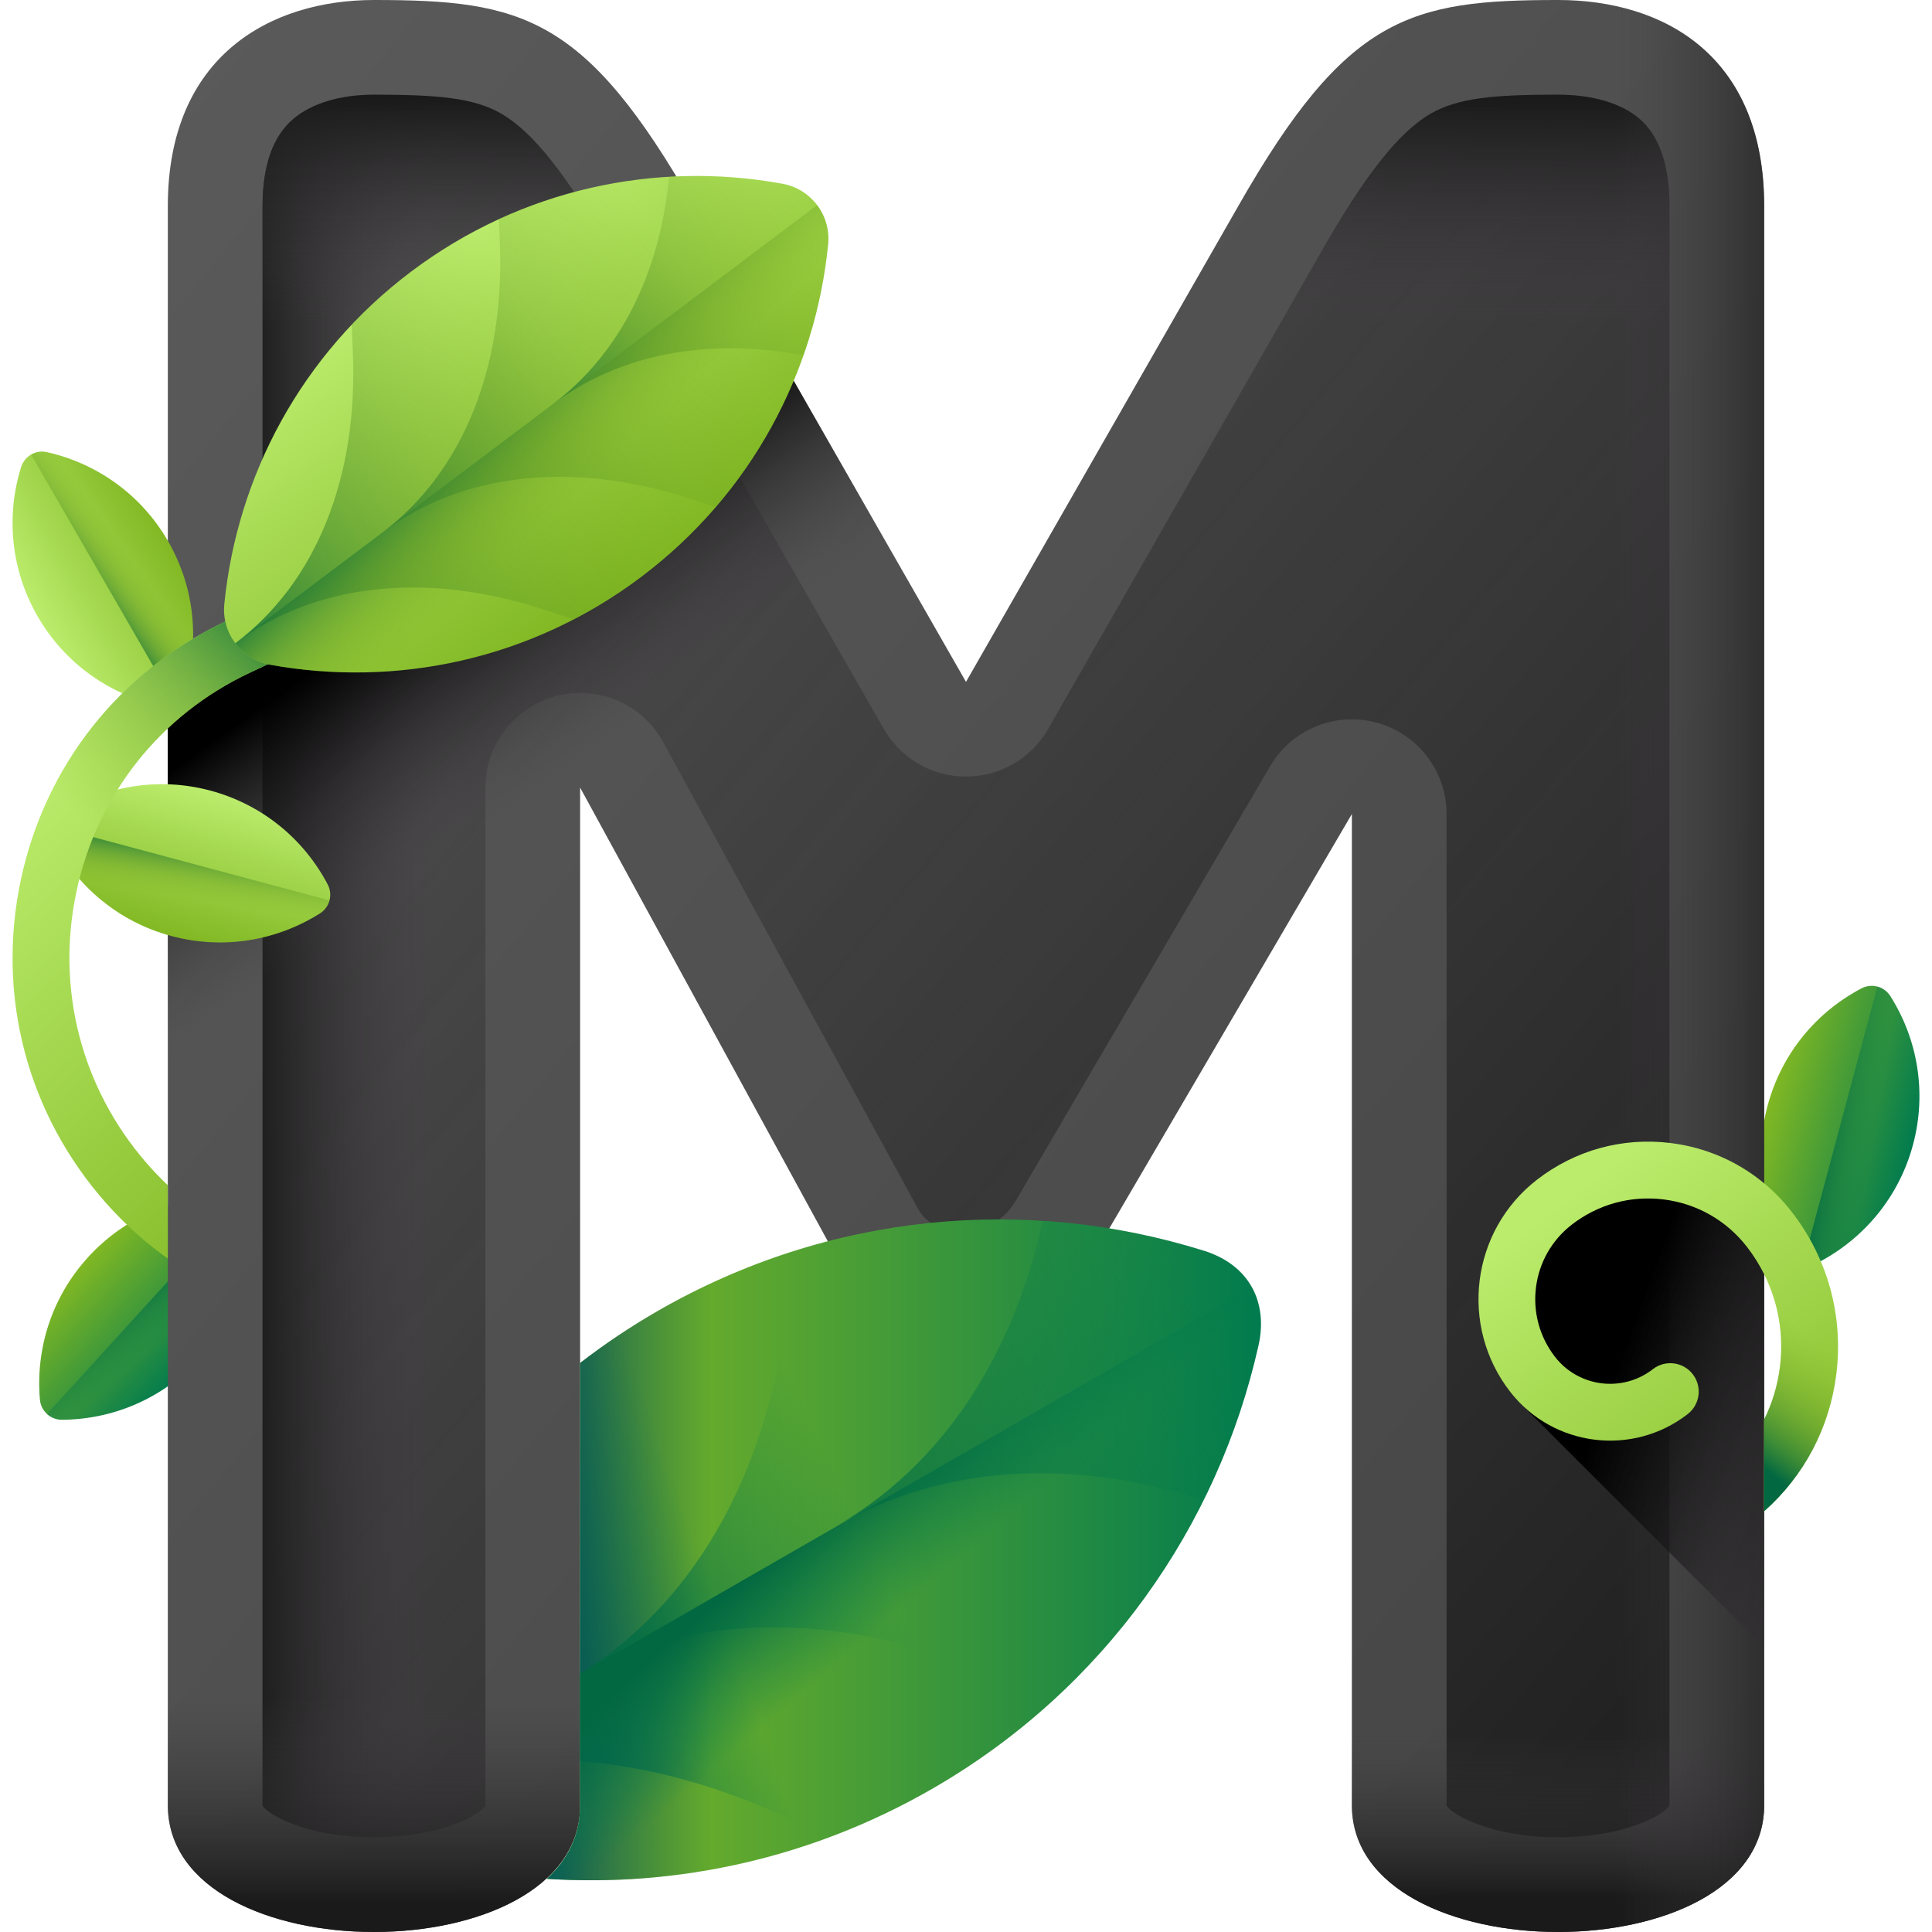
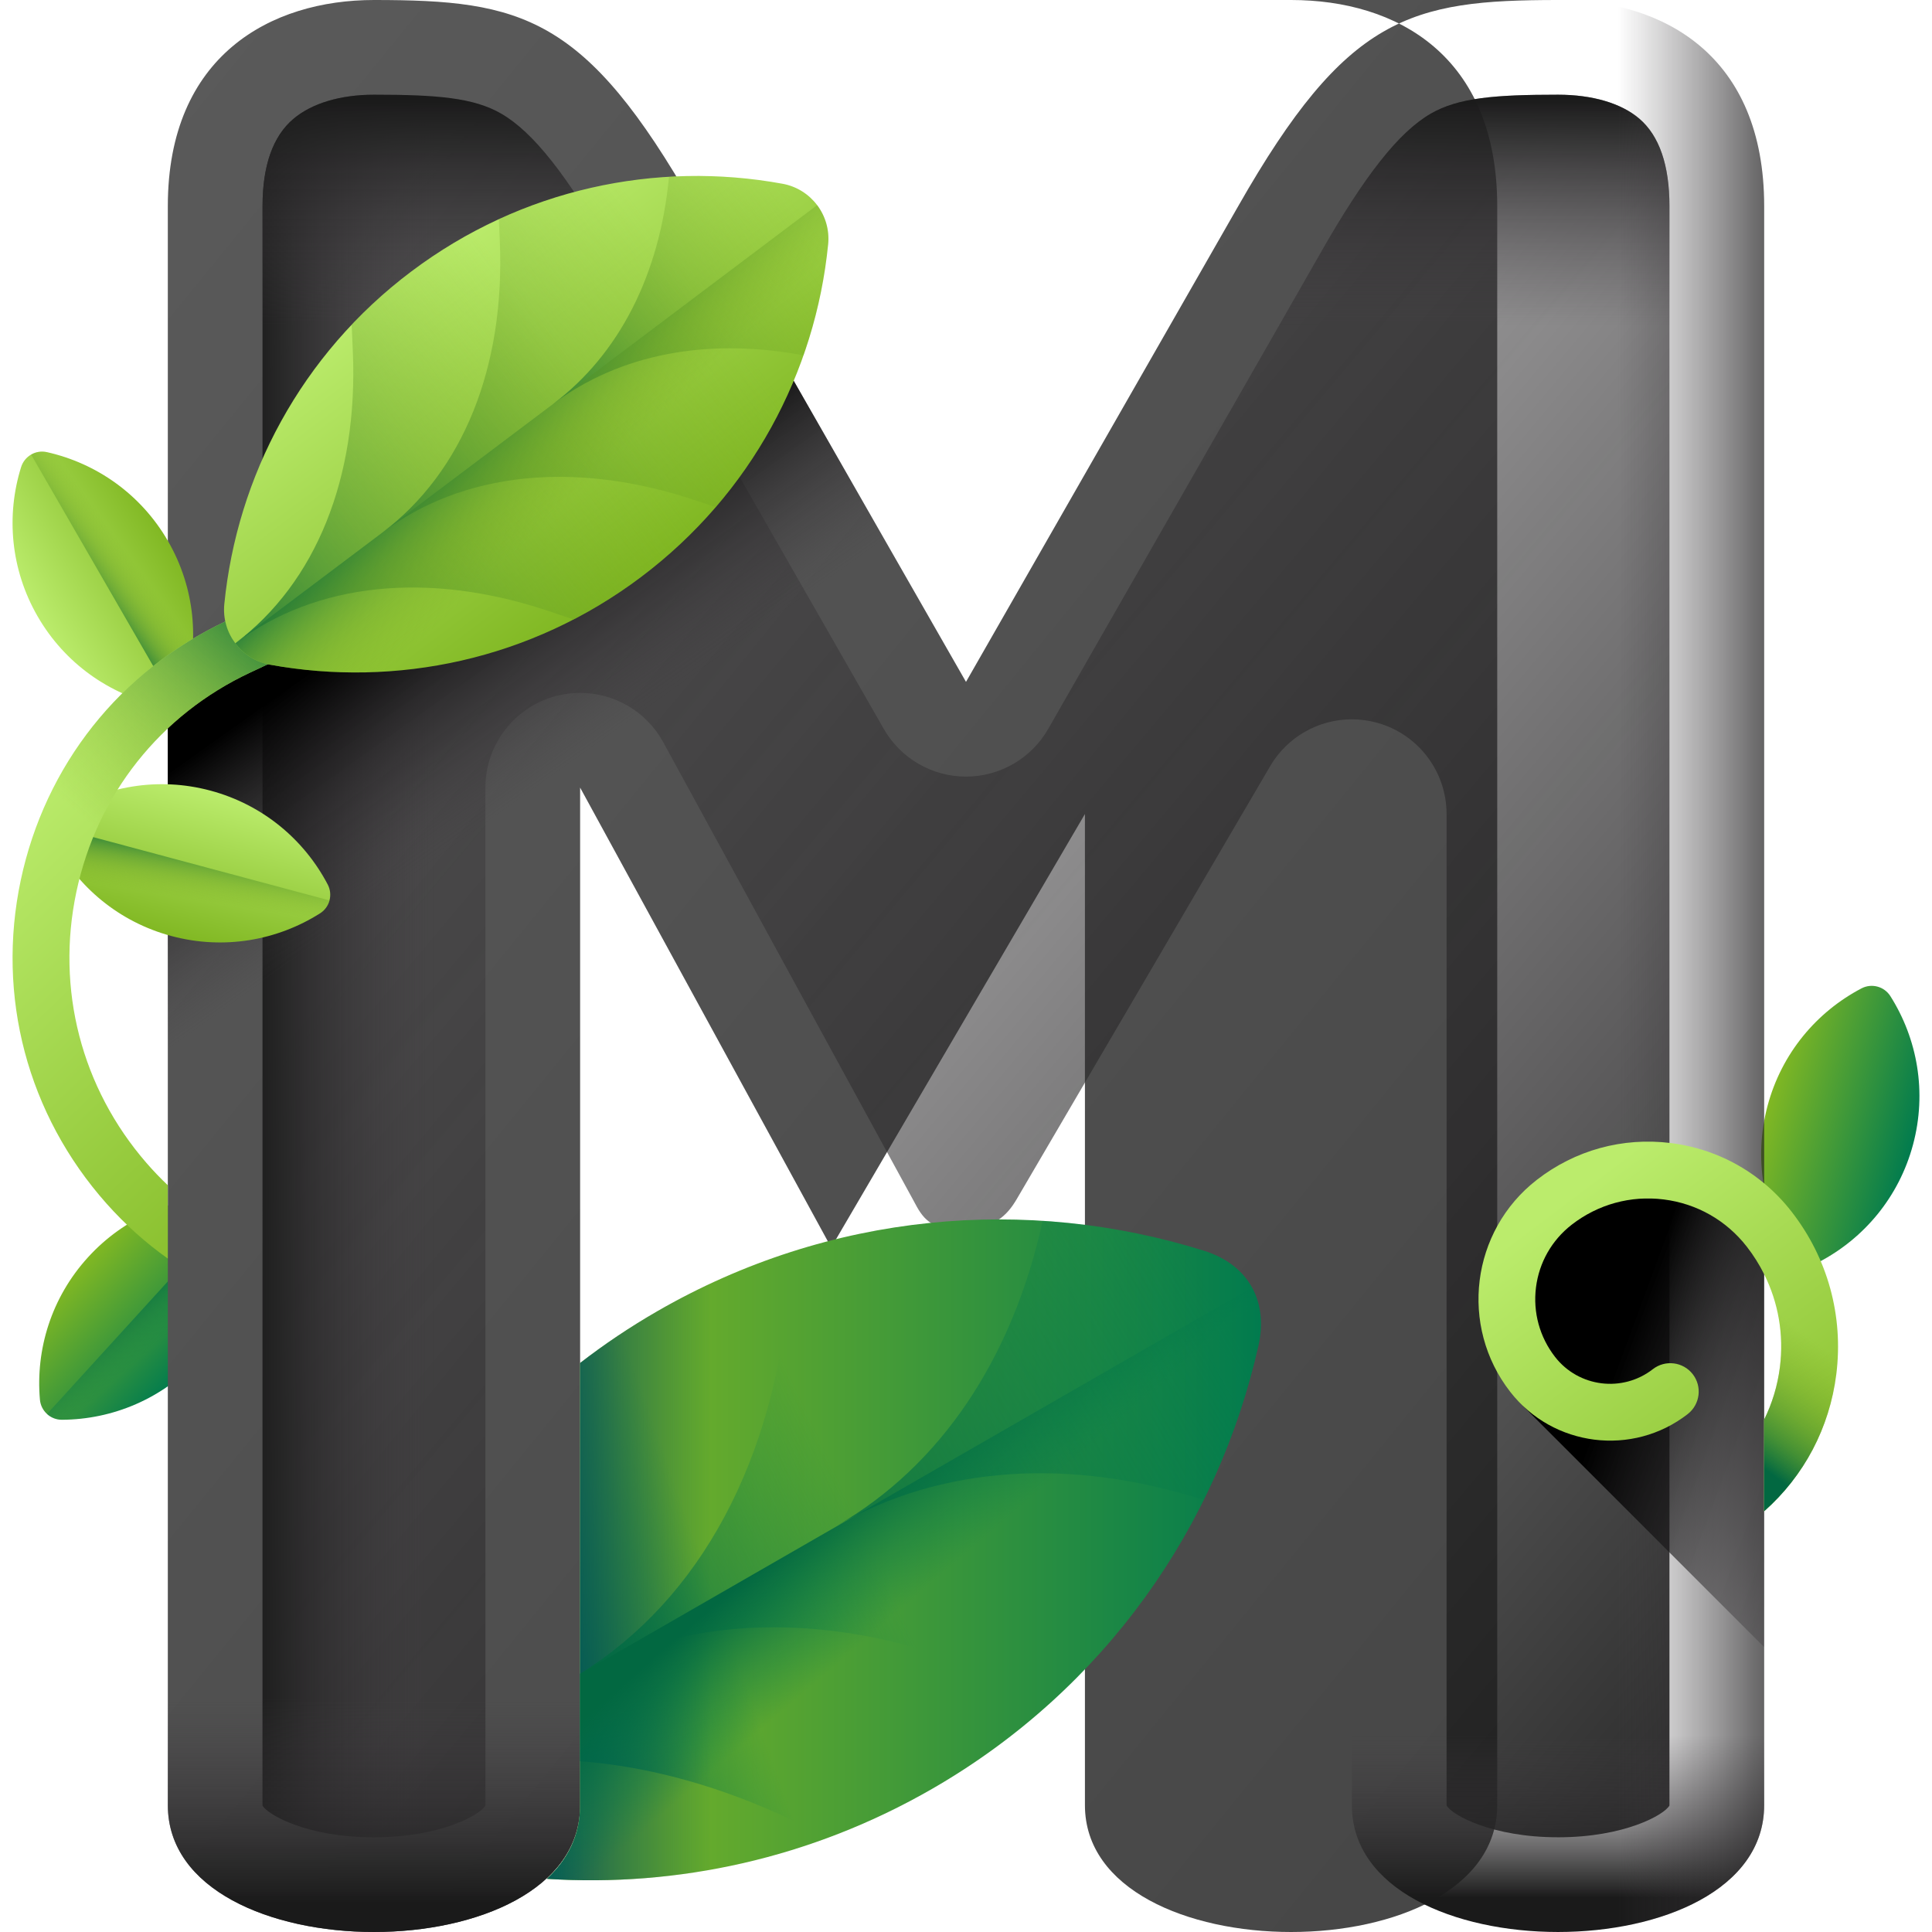
<svg xmlns="http://www.w3.org/2000/svg" xmlns:xlink="http://www.w3.org/1999/xlink" id="Capa_1" enable-background="new 0 0 510 510" height="512" viewBox="0 0 510 510" width="512">
  <linearGradient id="lg1">
    <stop offset="0" stop-color="#81b823" />
    <stop offset="1" stop-color="#017b4e" />
  </linearGradient>
  <linearGradient id="SVGID_1_" gradientTransform="matrix(.966 .259 -.259 .966 1356.881 1033.338)" gradientUnits="userSpaceOnUse" x1="-1051.85" x2="-1012.107" xlink:href="#lg1" y1="-485.78" y2="-485.78" />
  <linearGradient id="lg2">
    <stop offset="0" stop-color="#017b4e" stop-opacity="0" />
    <stop offset="1" stop-color="#026841" />
  </linearGradient>
  <linearGradient id="SVGID_00000008116443312705147110000008342986308940445081_" gradientTransform="matrix(.966 .259 -.259 .966 1356.881 1033.338)" gradientUnits="userSpaceOnUse" x1="-1022.724" x2="-1038.026" xlink:href="#lg2" y1="-486.755" y2="-485.116" />
  <linearGradient id="SVGID_00000018949425082037635650000009602571103008914571_" gradientTransform="matrix(.739 .674 .674 -.739 -506.253 -1628.156)" gradientUnits="userSpaceOnUse" x1="1711.479" x2="1751.222" xlink:href="#lg1" y1="-1092.237" y2="-1092.237" />
  <linearGradient id="SVGID_00000165949139053846106670000014127317001167049117_" gradientTransform="matrix(.739 .674 .674 -.739 -506.253 -1628.156)" gradientUnits="userSpaceOnUse" x1="1740.604" x2="1725.303" xlink:href="#lg2" y1="-1093.211" y2="-1091.572" />
  <linearGradient id="SVGID_00000008844942232101833060000002326531146927508610_" gradientUnits="userSpaceOnUse" x1="9.873" x2="505.873" y1="57.671" y2="461.671">
    <stop offset="0" stop-color="#5a5a5a" />
    <stop offset="1" stop-color="#444" />
  </linearGradient>
  <linearGradient id="lg3">
    <stop offset="0" stop-color="#433f43" stop-opacity="0" />
    <stop offset="1" stop-color="#1a1a1a" />
  </linearGradient>
  <linearGradient id="SVGID_00000166652006694427864810000011392392711968650160_" gradientUnits="userSpaceOnUse" x1="-51.858" x2="510.614" xlink:href="#lg3" y1="-.31" y2="472.167" />
  <linearGradient id="SVGID_00000059297700212741596180000000521825212204257678_" gradientUnits="userSpaceOnUse" x1="114.667" x2="66.293" xlink:href="#lg3" y1="255" y2="255" />
  <linearGradient id="SVGID_00000107581404481774156210000015579935607139992994_" gradientUnits="userSpaceOnUse" x1="363.776" x2="363.776" xlink:href="#lg3" y1="86" y2="25.996" />
  <linearGradient id="SVGID_00000000922620246504220170000017662046488724773031_" gradientUnits="userSpaceOnUse" x1="146.224" x2="146.224" xlink:href="#lg3" y1="86" y2="25.996" />
  <linearGradient id="SVGID_00000103235414277254107100000003001654345492506272_" gradientUnits="userSpaceOnUse" x1="411.279" x2="411.279" xlink:href="#lg3" y1="458" y2="501" />
  <linearGradient id="SVGID_00000111890257629171355110000014438782813884399773_" gradientUnits="userSpaceOnUse" x1="427" x2="481.083" xlink:href="#lg3" y1="255" y2="255" />
  <linearGradient id="SVGID_00000092438930515733588740000000960375591455081121_" gradientUnits="userSpaceOnUse" x1="98.721" x2="98.721" xlink:href="#lg3" y1="448.152" y2="502.383" />
  <linearGradient id="lg4">
    <stop offset="0" stop-color="#433f43" stop-opacity="0" />
    <stop offset="1" />
  </linearGradient>
  <linearGradient id="SVGID_00000169550541297253483330000014883326309998601385_" gradientUnits="userSpaceOnUse" x1="103.51" x2="68.843" xlink:href="#lg4" y1="235.135" y2="186.468" />
  <linearGradient id="SVGID_00000085940024058638362960000000319300151782566298_" gradientUnits="userSpaceOnUse" x1="504.96" x2="426.46" xlink:href="#lg4" y1="390.073" y2="361.073" />
  <linearGradient id="lg5">
    <stop offset="0" stop-color="#bbec6c" />
    <stop offset="1" stop-color="#81b823" />
  </linearGradient>
  <linearGradient id="SVGID_00000163036947703206385540000016419767310166275210_" gradientUnits="userSpaceOnUse" x1="414.639" x2="486.184" xlink:href="#lg5" y1="315.58" y2="410.419" />
  <linearGradient id="lg6">
    <stop offset="0" stop-color="#78a91f" stop-opacity="0" />
    <stop offset=".163" stop-color="#73a620" stop-opacity=".163" />
    <stop offset=".354" stop-color="#659e24" stop-opacity=".354" />
    <stop offset=".559" stop-color="#4e912b" stop-opacity=".559" />
    <stop offset=".774" stop-color="#2d8034" stop-opacity=".774" />
    <stop offset=".994" stop-color="#036941" stop-opacity=".994" />
    <stop offset="1" stop-color="#026841" />
  </linearGradient>
  <linearGradient id="SVGID_00000144325484289639160960000006642116015355963293_" gradientUnits="userSpaceOnUse" x1="463.025" x2="442.025" xlink:href="#lg6" y1="341.939" y2="369.939" />
  <linearGradient id="SVGID_00000121991885344914190750000010730916745194419639_" gradientTransform="matrix(.866 -.5 .5 .866 3268.679 -57.675)" gradientUnits="userSpaceOnUse" x1="-2932.35" x2="-2892.607" xlink:href="#lg5" y1="-1438.501" y2="-1438.501" />
  <linearGradient id="SVGID_00000098193955042273123030000009092604201820958873_" gradientTransform="matrix(.866 -.5 .5 .866 3268.679 -57.675)" gradientUnits="userSpaceOnUse" x1="-2903.225" x2="-2918.526" xlink:href="#lg6" y1="-1439.476" y2="-1437.836" />
  <linearGradient id="SVGID_00000013191831209076549750000001140116083405542317_" gradientTransform="matrix(-.259 .966 -.966 -.259 -3851.13 3270.797)" gradientUnits="userSpaceOnUse" x1="-3968.879" x2="-3929.136" xlink:href="#lg5" y1="-2981.031" y2="-2981.031" />
  <linearGradient id="SVGID_00000181780519145136635910000001513898217849875880_" gradientTransform="matrix(-.259 .966 -.966 -.259 -3851.13 3270.797)" gradientUnits="userSpaceOnUse" x1="-3939.754" x2="-3955.055" xlink:href="#lg6" y1="-2982.005" y2="-2980.366" />
  <linearGradient id="SVGID_00000081633291768784898250000002174044538717772479_" gradientUnits="userSpaceOnUse" x1="19.18" x2="116.613" xlink:href="#lg5" y1="194.743" y2="295.971" />
  <linearGradient id="SVGID_00000062910283734777669080000006965288291063523769_" gradientTransform="matrix(0 1 1 0 -1113.402 758.583)" gradientUnits="userSpaceOnUse" x1="-526.253" x2="-586.253" xlink:href="#lg6" y1="1154.779" y2="1205.779" />
  <linearGradient id="SVGID_00000068635822498643814120000011720468787560692141_" gradientTransform="matrix(.602 .799 -.799 .602 -5245.679 3416.397)" gradientUnits="userSpaceOnUse" x1="548.951" x2="649.858" xlink:href="#lg5" y1="-6289.171" y2="-6289.171" />
  <linearGradient id="SVGID_00000056406029964135252910000010396420504959873214_" gradientTransform="matrix(.602 .799 -.799 .602 -5245.679 3416.397)" gradientUnits="userSpaceOnUse" x1="599.404" x2="599.404" xlink:href="#lg6" y1="-6306.515" y2="-6177.755" />
  <linearGradient id="SVGID_00000142856539393157138500000004016878660774916029_" gradientTransform="matrix(.602 .799 -.799 .602 -5245.679 3416.397)" gradientUnits="userSpaceOnUse" x1="599.404" x2="599.404" xlink:href="#lg6" y1="-6344.44" y2="-6211.702" />
  <linearGradient id="SVGID_00000098180989925391550580000017063713283766959233_" gradientTransform="matrix(.602 .799 -.799 .602 -5245.679 3416.397)" gradientUnits="userSpaceOnUse" x1="599.404" x2="599.404" xlink:href="#lg6" y1="-6378.201" y2="-6277.917" />
  <linearGradient id="SVGID_00000106865306970751295090000006777685257980906393_" gradientTransform="matrix(.602 .799 -.799 .602 -5245.679 3416.397)" gradientUnits="userSpaceOnUse" x1="622.9" x2="584.05" xlink:href="#lg6" y1="-6291.647" y2="-6287.484" />
  <linearGradient id="SVGID_00000171001495263325529600000007674192668325940141_" gradientUnits="userSpaceOnUse" x1="144.365" x2="332.872" xlink:href="#lg1" y1="409.12" y2="409.12" />
  <linearGradient id="SVGID_00000143582024317924470370000015716250900154923922_" gradientUnits="userSpaceOnUse" x1="187.316" x2="137.872" xlink:href="#lg2" y1="417.03" y2="434.403" />
  <linearGradient id="SVGID_00000035507511584841694890000015251634496308361137_" gradientUnits="userSpaceOnUse" x1="187.586" x2="142.554" y1="409.12" y2="409.12">
    <stop offset="0" stop-color="#01525a" stop-opacity="0" />
    <stop offset="1" stop-color="#01525a" />
  </linearGradient>
  <linearGradient id="SVGID_00000023962775093871391360000009688068113839505081_" gradientUnits="userSpaceOnUse" x1="225.066" x2="146.537" xlink:href="#lg2" y1="398.309" y2="434.857" />
  <linearGradient id="SVGID_00000024700093989717349390000015621956512942685619_" gradientTransform="matrix(.5 .866 -.866 .5 -1587.674 -307.01)" gradientUnits="userSpaceOnUse" x1="1518.961" x2="1518.961" xlink:href="#lg2" y1="-1327.479" y2="-1182.305" />
  <linearGradient id="SVGID_00000110455870280116620710000016589950778701737604_" gradientUnits="userSpaceOnUse" x1="241.028" x2="219.527" xlink:href="#lg2" y1="422.086" y2="397.085" />
  <g>
    <g>
      <path d="m466.601 291.871c-3.718 13.877-1.14 27.957 5.983 39.208 1.621 2.561 4.936 3.449 7.621 2.042 11.794-6.182 21.067-17.087 24.785-30.964s1.14-27.957-5.983-39.208c-1.621-2.561-4.936-3.449-7.621-2.042-11.794 6.183-21.067 17.087-24.785 30.964z" fill="url(#SVGID_1_)" />
-       <path d="m480.204 333.121c11.794-6.182 21.067-17.087 24.785-30.964s1.14-27.957-5.983-39.208c-.811-1.28-2.045-2.143-3.412-2.509l-19.6 73.147c1.368.367 2.868.237 4.21-.466z" fill="url(#SVGID_00000008116443312705147110000008342986308940445081_)" />
    </g>
    <g>
      <path d="m23.23 331.892c9.676-10.619 22.921-16.048 36.237-16.123 3.031-.017 5.568 2.294 5.832 5.314 1.16 13.266-3.015 26.957-12.691 37.576s-22.921 16.048-36.237 16.123c-3.031.017-5.568-2.294-5.832-5.314-1.161-13.265 3.015-26.957 12.691-37.576z" fill="url(#SVGID_00000018949425082037635650000009602571103008914571_)" />
      <path d="m65.298 321.082c1.161 13.266-3.015 26.957-12.691 37.576s-22.921 16.048-36.237 16.123c-1.515.009-2.907-.565-3.953-1.518l51.003-55.977c1.046.954 1.746 2.287 1.878 3.796z" fill="url(#SVGID_00000165949139053846106670000014127317001167049117_)" />
    </g>
    <g>
-       <path d="m411.28 0c-39.07 0-55.814 4.186-84.419 54.419l-71.861 125.581-71.861-125.581c-28.604-50.233-45.348-54.419-84.418-54.419-27.21 0-54.419 14.651-54.419 54.419v422.093c0 22.326 27.209 33.488 54.419 33.488 27.209 0 54.418-11.163 54.418-33.488v-268.605l66.279 121.395c8.371 16.047 21.627 20.233 34.186 20.233 13.256 0 27.209-4.884 36.279-20.233l66.977-114.418v261.628c0 22.326 27.209 33.488 54.419 33.488 27.209 0 54.418-11.163 54.418-33.488v-422.093c.001-39.768-26.511-54.419-54.417-54.419z" fill="url(#SVGID_00000008844942232101833060000002326531146927508610_)" />
+       <path d="m411.28 0c-39.07 0-55.814 4.186-84.419 54.419l-71.861 125.581-71.861-125.581c-28.604-50.233-45.348-54.419-84.418-54.419-27.21 0-54.419 14.651-54.419 54.419v422.093c0 22.326 27.209 33.488 54.419 33.488 27.209 0 54.418-11.163 54.418-33.488v-268.605l66.279 121.395l66.977-114.418v261.628c0 22.326 27.209 33.488 54.419 33.488 27.209 0 54.418-11.163 54.418-33.488v-422.093c.001-39.768-26.511-54.419-54.417-54.419z" fill="url(#SVGID_00000008844942232101833060000002326531146927508610_)" />
      <g>
        <path d="m411.279 485c-17.563 0-28.047-5.931-29.417-8.387-.001-.026-.002-261.729-.002-261.729 0-11.287-7.563-21.175-18.457-24.128-2.173-.589-4.373-.874-6.545-.874-8.716 0-17.009 4.574-21.573 12.373l-66.943 114.362c-2.439 4.117-5.92 7.918-14.737 7.918-7.207 0-9.618-2.191-12.021-6.795-.072-.14-.147-.279-.223-.417l-66.279-121.396c-4.457-8.164-12.959-13.022-21.938-13.022-2.052 0-4.127.253-6.186.779-11.071 2.826-18.818 12.797-18.818 24.224 0 0-.001 268.68-.002 268.706-1.37 2.456-11.853 8.387-29.416 8.387s-28.047-5.931-29.417-8.387c-.001-.026-.002-422.194-.002-422.194 0-10.708 2.743-18.459 8.154-23.038 4.863-4.116 12.415-6.382 21.265-6.382 16.557 0 26.299.774 33.602 5.004 8.405 4.87 17.377 16.214 29.091 36.785l71.888 125.627c4.452 7.783 12.731 12.584 21.697 12.584s17.245-4.801 21.698-12.583l71.862-125.582c11.74-20.617 20.713-31.961 29.118-36.831 7.302-4.23 17.045-5.004 33.602-5.004 9.059 0 16.675 2.242 21.444 6.313 5.291 4.516 7.974 12.29 7.974 23.106 0 0-.001 422.168-.002 422.194-1.371 2.456-11.853 8.387-29.417 8.387z" fill="url(#SVGID_00000166652006694427864810000011392392711968650160_)" />
        <path d="m153.14 53.097c-7.872-12.125-14.504-19.435-20.816-23.092-7.303-4.231-17.046-5.005-33.602-5.005-8.85 0-16.401 2.266-21.265 6.381-5.411 4.578-8.154 12.329-8.154 23.038 0 0 .001 422.168.002 422.194 1.37 2.456 11.854 8.387 29.417 8.387s28.046-5.931 29.416-8.387c.001-.026.002-268.706.002-268.706 0-11.426 7.747-21.398 18.818-24.224 2.057-.525 4.131-.778 6.182-.779z" fill="url(#SVGID_00000059297700212741596180000000521825212204257678_)" />
        <g>
          <path d="m432.724 31.313c-4.77-4.071-12.386-6.313-21.445-6.313-16.557 0-26.3.774-33.602 5.004-8.405 4.87-17.378 16.214-29.118 36.831l-61.704 107.831h153.842c0-67.863 0-120.248 0-120.248 0-10.816-2.682-18.59-7.973-23.105z" fill="url(#SVGID_00000107581404481774156210000015579935607139992994_)" />
          <path d="m132.323 30.004c-7.302-4.23-17.045-5.004-33.601-5.004-8.85 0-16.401 2.266-21.265 6.381-5.411 4.578-8.154 12.329-8.154 23.038v120.248h153.842l-61.731-107.877c-11.714-20.571-20.685-31.916-29.091-36.786z" fill="url(#SVGID_00000000922620246504220170000017662046488724773031_)" />
        </g>
      </g>
      <g>
        <path d="m356.86 291.251v185.26c0 22.326 27.209 33.488 54.419 33.488 27.209 0 54.418-11.163 54.418-33.488v-185.26z" fill="url(#SVGID_00000103235414277254107100000003001654345492506272_)" />
      </g>
      <path d="m411.28 510c27.209 0 54.418-11.163 54.418-33.488v-422.093c0-39.768-26.512-54.419-54.418-54.419-23.877 0-39.416 1.566-54.419 14.247v200.637 261.628c-.001 22.325 27.208 33.488 54.419 33.488z" fill="url(#SVGID_00000111890257629171355110000014438782813884399773_)" />
      <path d="m44.302 354.152v122.359c0 22.326 27.209 33.488 54.419 33.488 27.209 0 54.418-11.163 54.418-33.488v-122.359z" fill="url(#SVGID_00000092438930515733588740000000960375591455081121_)" />
    </g>
    <path d="m255 179.999-62.181-108.665-148.517 111.496v258.363h108.838v-233.286l66.279 121.395c8.371 16.047 21.627 20.233 34.186 20.233.464 0 .929-.008 1.395-.02z" fill="url(#SVGID_00000169550541297253483330000014883326309998601385_)" />
    <g>
      <path d="m465.667 316.348h-36.677c-14.894 0-26.968 12.074-26.968 26.968v27.807l63.644 63.645v-118.42z" fill="url(#SVGID_00000085940024058638362960000000319300151782566298_)" />
      <path d="m484.741 362.747c-1.77 14.13-8.5 26.86-19.07 36.21v-24.18c2.14-4.3 3.56-8.99 4.18-13.9 1.07-8.55-.4-17.03-4.18-24.56-1.26-2.52-2.78-4.94-4.55-7.22-5.41-6.95-13.19-11.38-21.93-12.47-8.73-1.1-17.37 1.28-24.32 6.68-5.24 4.08-8.58 9.95-9.41 16.54-.82 6.59.97 13.11 5.04 18.35 6.23 8.01 17.81 9.46 25.81 3.23 3.27-2.54 7.99-1.95 10.53 1.32s1.95 7.98-1.32 10.53c-14.54 11.3-35.56 8.67-46.86-5.87-13.49-17.35-10.35-42.45 7-55.94 10.11-7.86 22.68-11.32 35.39-9.73 9.2 1.15 17.66 4.84 24.62 10.61 2.67 2.21 5.11 4.74 7.29 7.54 9.52 12.251 13.7 27.471 11.78 42.86z" fill="url(#SVGID_00000163036947703206385540000016419767310166275210_)" />
      <path d="m472.961 319.888c-2.18-2.8-4.62-5.33-7.29-7.54-5.78-4.792-12.596-8.143-20.009-9.802v15.555c6.079 2.041 11.427 5.818 15.459 10.997 1.77 2.28 3.29 4.7 4.55 7.22 3.78 7.53 5.25 16.01 4.18 24.56-.62 4.91-2.04 9.6-4.18 13.9v24.18c10.57-9.35 17.3-22.08 19.07-36.21 1.92-15.39-2.26-30.61-11.78-42.86z" fill="url(#SVGID_00000144325484289639160960000006642116015355963293_)" />
    </g>
    <g>
      <path d="m9.94 162.721c7.183 12.441 18.962 20.575 31.955 23.494 2.957.664 5.929-1.052 6.833-3.945 3.968-12.711 2.814-26.979-4.369-39.42s-18.962-20.575-31.955-23.494c-2.957-.664-5.929 1.052-6.833 3.945-3.968 12.711-2.814 26.979 4.369 39.42z" fill="url(#SVGID_00000121991885344914190750000010730916745194419639_)" />
      <path d="m48.727 182.27c3.968-12.711 2.814-26.979-4.369-39.42s-18.962-20.575-31.955-23.494c-1.478-.332-2.961-.069-4.186.638l37.864 65.582c1.225-.707 2.194-1.859 2.646-3.306z" fill="url(#SVGID_00000098193955042273123030000009092604201820958873_)" />
    </g>
    <g>
      <g>
        <g>
          <path d="m55.546 208.702c-13.877-3.718-27.957-1.14-39.208 5.983-2.561 1.621-3.449 4.936-2.042 7.621 6.182 11.794 17.087 21.067 30.964 24.785s27.957 1.14 39.208-5.983c2.561-1.621 3.449-4.936 2.042-7.621-6.183-11.794-17.088-21.067-30.964-24.785z" fill="url(#SVGID_00000013191831209076549750000001140116083405542317_)" />
          <path d="m14.296 222.305c6.182 11.794 17.087 21.067 30.964 24.785s27.957 1.14 39.208-5.983c1.28-.811 2.143-2.045 2.509-3.412l-73.147-19.6c-.367 1.368-.238 2.868.466 4.21z" fill="url(#SVGID_00000181780519145136635910000001513898217849875880_)" />
        </g>
        <path d="m88.322 167.078-22.27 10.46c-23.74 11.15-40.46 32.25-45.89 57.9-5.43 25.66 1.31 51.73 18.49 71.54 1.8 2.07 3.68 4.04 5.64 5.89v19.36c-5.83-4.14-11.26-8.99-16.17-14.51-20.88-23.5-29.13-54.69-22.64-85.38 6.42-30.29 26.17-55.21 54.19-68.38l22.27-10.46c1.03-.48 2.12-.71 3.18-.71 2.82 0 5.52 1.59 6.8 4.31 1.76 3.75.15 8.22-3.6 9.98z" fill="url(#SVGID_00000081633291768784898250000002174044538717772479_)" />
        <path d="m16.309 301.36c-11.955-20.7-15.9-45.015-10.823-69.024 6.42-30.29 26.17-55.21 54.19-68.38l22.27-10.46c1.03-.48 2.12-.71 3.18-.71 2.82 0 5.52 1.59 6.8 4.31.373.795.586 1.623.668 2.45v1.471c-.252 2.543-1.788 4.894-4.268 6.058l-22.27 10.46c-23.74 11.15-40.46 32.25-45.89 57.9-4.931 23.302.176 46.941 14.021 65.924h-17.878z" fill="url(#SVGID_00000062910283734777669080000006965288291063523769_)" />
        <g>
          <path d="m108.561 71.677c-29.138 21.942-46 54.137-49.347 87.781-.762 7.657 4.48 14.618 12.05 16.002 33.259 6.078 68.86-1.233 97.998-23.174 29.138-21.942 46-54.137 49.347-87.781.762-7.657-4.48-14.618-12.05-16.002-33.26-6.078-68.861 1.233-97.998 23.174z" fill="url(#SVGID_00000068635822498643814120000011720468787560692141_)" />
-           <path d="m108.561 71.677c-29.138 21.942-46 54.137-49.347 87.781-.762 7.657 4.48 14.618 12.05 16.002 33.259 6.078 68.86-1.233 97.998-23.174 29.138-21.942 46-54.137 49.347-87.781.762-7.657-4.48-14.618-12.05-16.002-33.26-6.078-68.861 1.233-97.998 23.174z" fill="url(#SVGID_00000068635822498643814120000011720468787560692141_)" />
          <path d="m169.262 152.287c-5.719 4.307-11.681 8.049-17.837 11.234l-6.646-2.229c-31.609-10.596-61.343-7.537-82.668 8.521 21.325-16.058 32.479-43.789 31.029-77.096l-.306-7.003c4.762-5.036 10.006-9.732 15.725-14.038 29.139-21.943 64.737-29.253 97.999-23.175 7.573 1.384 12.814 8.344 12.052 16.005-3.348 33.646-20.209 65.839-49.348 87.781z" fill="url(#SVGID_00000056406029964135252910000010396420504959873214_)" />
          <path d="m100.905 140.601c21.325-16.058 51.058-19.117 82.668-8.521l5.363 1.799c17.105-19.858 27.17-44.209 29.674-69.373.762-7.66-4.479-14.621-12.052-16.005-24.877-4.546-51.06-1.6-74.871 9.353l.247 5.651c1.45 33.307-9.704 61.038-31.029 77.096z" fill="url(#SVGID_00000142856539393157138500000004016878660774916029_)" />
          <path d="m145.978 106.659c17.556-13.22 40.813-17.621 66.122-12.854 3.334-9.486 5.518-19.328 6.51-29.299.762-7.66-4.479-14.621-12.052-16.005-9.857-1.801-19.919-2.421-29.957-1.838-2.412 25.64-13.067 46.776-30.623 59.996z" fill="url(#SVGID_00000098180989925391550580000017063713283766959233_)" />
          <path d="m71.263 175.46c33.259 6.078 68.86-1.233 97.998-23.174 29.138-21.942 46-54.137 49.347-87.781.381-3.828-.739-7.483-2.901-10.353l-153.593 115.66c2.162 2.87 5.365 4.956 9.149 5.648z" fill="url(#SVGID_00000106865306970751295090000006777685257980906393_)" />
        </g>
      </g>
    </g>
    <g>
      <g>
        <path d="m332.219 355.159c-10.68 47.551-40.451 90.662-85.982 116.952-32.081 18.52-67.481 26.091-101.872 23.851 5.45-5.04 8.76-11.43 8.76-19.18v-116.973c6.39-4.95 13.19-9.52 20.38-13.67 45.531-26.29 97.752-30.511 144.273-15.99 12.12 3.788 16.978 13.702 14.441 25.01z" fill="url(#SVGID_00000171001495263325529600000007674192668325940141_)" />
        <path d="m332.219 355.159c-10.68 47.551-40.451 90.662-85.982 116.952-8.94 5.16-18.12 9.47-27.491 12.95l-9.12-4.36c-19.16-9.14-38.271-14.41-56.501-15.78v-105.102c6.39-4.96 13.19-9.53 20.38-13.68 45.531-26.29 97.752-30.521 144.273-15.99 12.13 3.776 16.988 13.704 14.441 25.01z" fill="url(#SVGID_00000143582024317924470370000015716250900154923922_)" />
        <path d="m332.219 355.159c-10.68 47.551-40.451 90.662-85.982 116.952-32.081 18.52-67.481 26.091-101.872 23.851 5.45-5.04 8.76-11.43 8.76-19.18v-116.973c6.39-4.95 13.19-9.52 20.38-13.67 45.531-26.29 97.752-30.511 144.273-15.99 12.12 3.788 16.978 13.702 14.441 25.01z" fill="url(#SVGID_00000035507511584841694890000015251634496308361137_)" />
        <path d="m332.22 355.16c-7.99 35.56-26.66 68.64-54.61 94.06l-7.36-3.51c-42.23-20.15-84.18-21.48-117.11-3.78v-.12c31.77-19.68 51.58-56.65 55.24-103.27l.64-8.13c35.98-11.5 73.96-11.13 108.76-.26 12.12 3.78 16.98 13.7 14.44 25.01z" fill="url(#SVGID_00000023962775093871391360000009688068113839505081_)" />
        <path d="m220.914 402.747c27.436-15.84 61.483-18.062 96.859-6.808 6.432-12.989 11.281-26.688 14.448-40.781 2.54-11.304-2.318-21.227-14.44-25.011-13.788-4.304-28.076-6.954-42.541-7.878-7.942 36.263-26.89 64.638-54.326 80.478z" fill="url(#SVGID_00000024700093989717349390000015621956512942685619_)" />
        <path d="m332.219 355.159c-10.68 47.551-40.451 90.662-85.982 116.952-32.081 18.52-67.481 26.091-101.872 23.851 5.45-5.04 8.76-11.43 8.76-19.18v-34.901l177.367-102.042c2.59 4.48 2.947 9.91 1.727 15.32z" fill="url(#SVGID_00000110455870280116620710000016589950778701737604_)" />
      </g>
    </g>
  </g>
</svg>